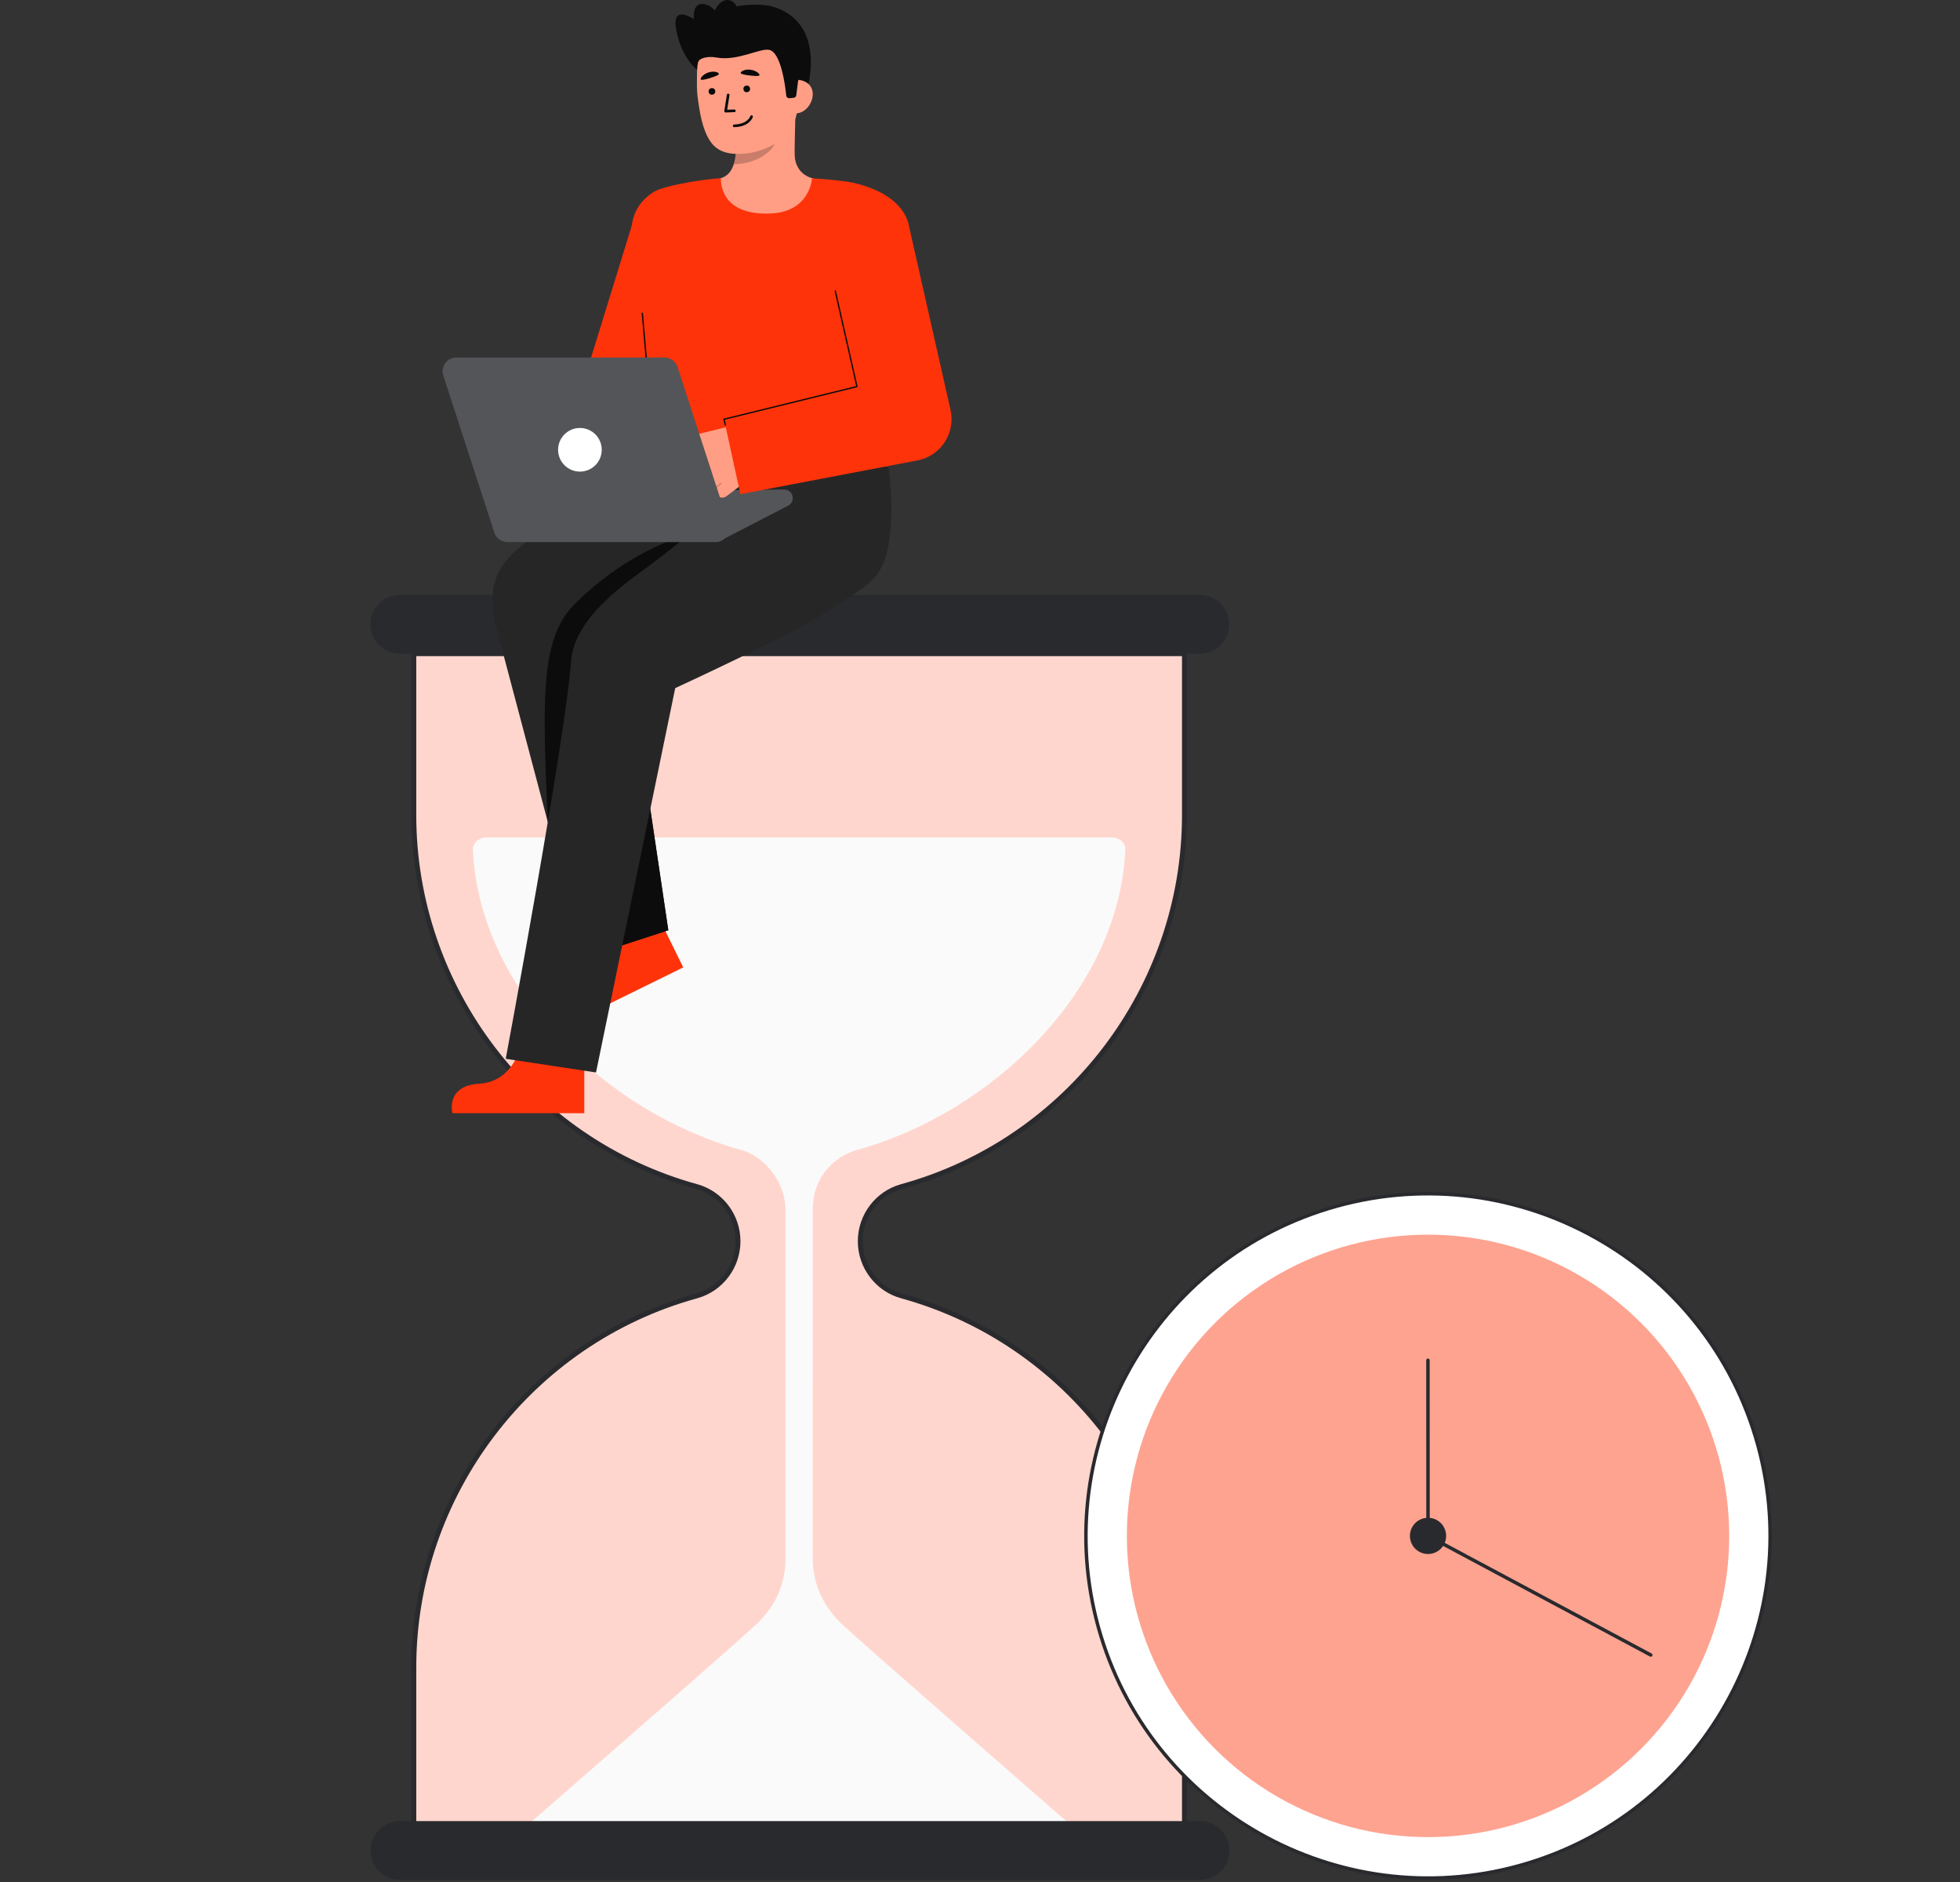
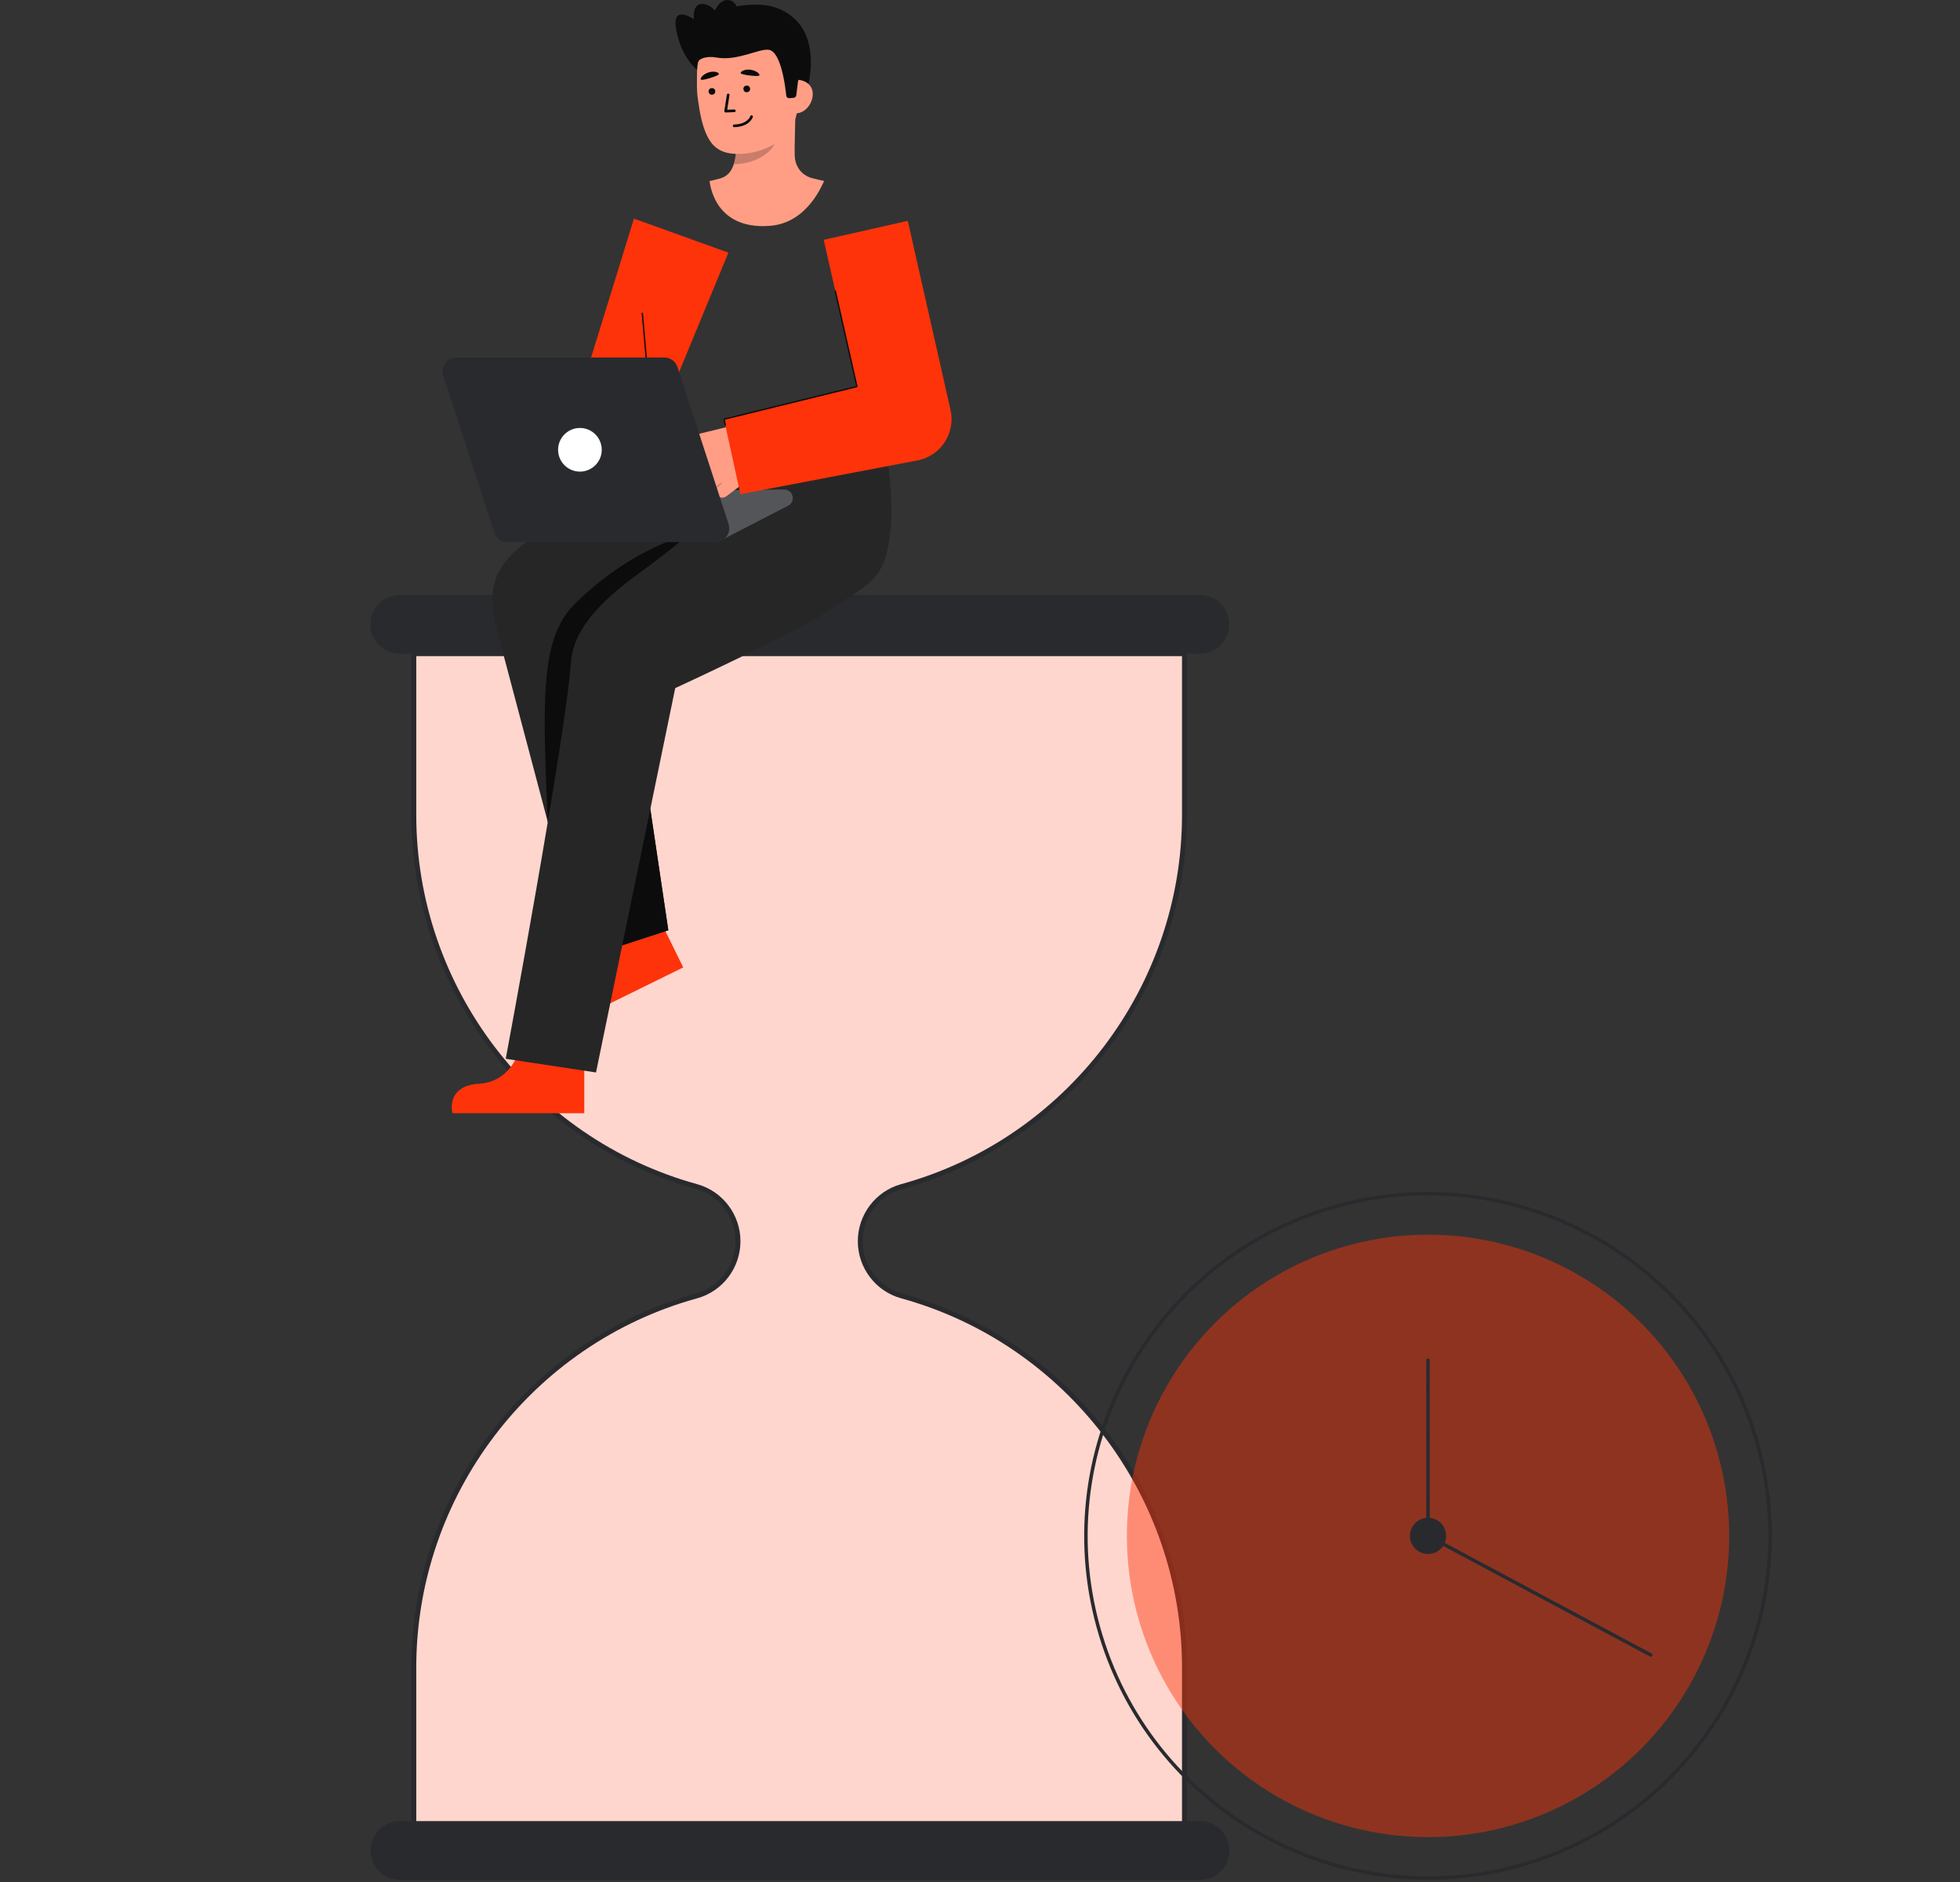
<svg xmlns="http://www.w3.org/2000/svg" id="Layer_2" data-name="Layer 2" viewBox="0 0 805.177 773.007" style="width: 100%; height: 100%;">
  <rect x="0" y="0" width="805.177" height="773.007" fill="#333333" stroke="none" />
  <g id="Layer_2-2" data-name="Layer 2">
    <g>
      <path d="m126.601,773.007c-84.328,0-145.523-81.195-121.228-161.947,13.739-45.667,41.035-90.225,92.942-117.251,142.043-73.957,129.531-53.678,196.489-177.956,66.958-124.278,248.424-153.76,343.511-66.218,134.489,123.818,44.022,222.457,129.13,307.565.887.887,1.761,1.778,2.624,2.674,76.895,79.847,19.032,213.132-91.821,213.132H126.601Z" fill="#292a2e" opacity=".03" />
      <g>
        <path d="m486.571,334.729v-66.242s-316.568,0-316.568,0v66.241c0,72.826,49.183,134.154,116.144,152.603,10.085,2.778,17.032,12.007,17.032,22.468,0,10.462-6.948,19.691-17.032,22.469-66.962,18.448-116.144,79.778-116.144,152.603v66.242s316.568,0,316.568,0v-66.242c0-72.823-49.183-134.154-116.144-152.603-10.085-2.778-17.033-12.006-17.033-22.469,0-10.461,6.948-19.689,17.033-22.468,66.961-18.448,116.144-79.777,116.144-152.602" fill="#FE330A" />
        <path d="m486.571,334.729v-66.242s-316.568,0-316.568,0v66.241c0,72.826,49.183,134.154,116.144,152.603,10.085,2.778,17.032,12.007,17.032,22.468,0,10.462-6.948,19.691-17.032,22.469-66.962,18.448-116.144,79.778-116.144,152.603v66.242s316.568,0,316.568,0v-66.242c0-72.823-49.183-134.154-116.144-152.603-10.085-2.778-17.033-12.006-17.033-22.469,0-10.461,6.948-19.689,17.033-22.468,66.961-18.448,116.144-79.777,116.144-152.602" fill="#fff" opacity=".8" />
        <path d="m487.571,752.112H169.004v-67.242c0-71.46,48.062-134.609,116.878-153.567,9.596-2.644,16.298-11.487,16.298-21.505s-6.702-18.86-16.298-21.503c-68.816-18.96-116.878-82.109-116.878-153.567v-67.241h318.567v67.242c0,71.458-48.062,134.607-116.878,153.565-9.597,2.644-16.299,11.487-16.299,21.504s6.702,18.861,16.299,21.505c68.816,18.959,116.878,82.109,116.878,153.567v67.242Zm-316.567-2h314.567v-65.242c0-70.561-47.458-132.917-115.409-151.639-10.461-2.882-17.768-12.518-17.768-23.433s7.307-20.55,17.768-23.432c67.951-18.721,115.409-81.076,115.409-151.638v-65.242H171.004v65.241c0,70.561,47.458,132.917,115.409,151.639,10.461,2.881,17.767,12.517,17.767,23.432s-7.306,20.551-17.767,23.433c-67.951,18.72-115.409,81.076-115.409,151.639v65.242Z" fill="#292a2e" />
        <path d="m504.962,256.429c0,3.331-1.352,6.342-3.534,8.53-2.12,2.114-5.033,3.454-8.253,3.521-.092.006-.178.006-.27.006H164.206c-.092,0-.178,0-.27-.006-6.533-.141-11.787-5.482-11.787-12.051,0-3.331,1.352-6.342,3.534-8.53,2.182-2.175,5.199-3.527,8.524-3.527h328.699c6.656,0,12.057,5.396,12.057,12.057Z" fill="#292a2e" />
-         <path d="m333.879,639.993l.002-143.171c0-15.614,11.637-22.675,17.712-24.355,56.014-15.414,108.125-65.66,110.686-123.378.137-3.095-2.583-5.134-5.681-5.134H199.972c-3.098.003-5.818,2.039-5.681,5.134,2.561,57.717,54.672,107.963,110.686,123.378,7.927,2.193,17.716,11.907,17.716,24.714l-.002,142.822c0,10.298-3.879,19.046-11.161,26.328-6.014,6.014-96.561,84.78-96.561,84.78h226.632s-91.385-79.666-96.417-84.697c-7.282-7.282-11.305-16.123-11.305-26.421Z" fill="#fafafa" />
        <path d="m505.047,760.017c0,3.331-1.352,6.342-3.534,8.53-2.12,2.114-5.033,3.454-8.253,3.521-.092.006-.178.006-.27.006H164.291c-.092,0-.178,0-.27-.006-6.533-.141-11.787-5.482-11.787-12.051,0-3.331,1.352-6.342,3.534-8.53,2.182-2.175,5.199-3.527,8.524-3.527h328.699c6.656,0,12.057,5.396,12.057,12.057Z" fill="#292a2e" />
      </g>
      <g>
-         <circle cx="586.641" cy="630.818" r="140.527" fill="#fff" />
        <path d="m627.635,765.979c-74.528,22.604-153.551-19.639-176.155-94.167-22.604-74.528,19.639-153.55,94.167-176.154,74.528-22.604,153.55,19.639,176.154,94.167,22.604,74.528-19.639,153.55-94.167,176.154Zm-81.573-268.956c-73.775,22.376-115.592,100.6-93.216,174.376,22.376,73.775,100.601,115.592,174.376,93.216,73.775-22.376,115.592-100.6,93.216-174.376s-100.6-115.592-174.375-93.216Z" fill="#292a2e" />
        <circle cx="586.641" cy="630.818" r="123.722" fill="#FE330A" opacity=".45" />
        <circle cx="586.641" cy="630.818" r="7.439" fill="#292a2e" />
        <path d="m678.348,680.424c-.175.053-.369.039-.543-.054l-91.5-48.924c-.232-.124-.377-.366-.377-.629l-.031-72.134c0-.393.319-.712.713-.713.394,0,.713.319.713.713l.031,71.707,91.123,48.723c.347.186.478.618.293.965-.093.174-.247.293-.422.346Z" fill="#292a2e" />
      </g>
      <g>
        <g>
          <path d="m214.06,429.098s-2.92,15.139-17.095,15.982c-14.174.844-11.101,12.135-11.101,12.135h54.166v-27.062s-25.971-1.056-25.971-1.056Z" fill="#FE330A" />
          <path d="m244.964,383.565s4.062,14.873-8.284,21.887c-12.346,7.014-4.604,15.789-4.604,15.789l48.603-23.91-11.946-24.283-23.77,10.516Z" fill="#FE330A" />
          <path d="m239.822,393.395l-36.623-138.18c-2.779-15.265,1.404-21.882,7.849-28.31,11.322-11.293,58.236-35.329,58.236-35.329l56.282-.154c14.923,0,29.595,14.716,29.595,29.639,0,14.923-15.171,27.579-30.095,27.579l-69.307,6.916,18.787,126.523-34.723,11.316Z" fill="#262626" />
          <polygon points="274.545 382.08 267.149 332.269 229.679 355.127 239.822 393.395 274.545 382.08" fill="#0c0c0c" />
          <path d="m283.039,219.538s-23.659,5.273-47.092,28.705c-14.207,14.207-13.042,39.917-10.911,89.365l23.273-34.375,25.526-46.038,9.204-37.657Z" fill="#0c0c0c" />
          <path d="m364.958,191.406l-38.222-.18-.015.503h-11.574s-28.99,26.678-52.332,43.488c-16.978,12.227-27.335,23.885-28.231,36.59-2.185,30.971-26.825,163.059-26.825,163.059l37.083,5.615,32.541-157.856s50.887-23.458,62.657-31.622c11.083-7.687,18.912-10.659,22.579-19.048,6.334-14.489,2.338-40.55,2.338-40.55Z" fill="#262626" />
        </g>
        <path d="m322.077,201.034l-62.007.821,34.783,20.774,28.943-14.946c3.261-1.75,1.982-6.699-1.718-6.65Z" fill="#292a2e" />
        <path d="m322.077,201.034l-62.007.821,34.783,20.774,28.943-14.946c3.261-1.75,1.982-6.699-1.718-6.65Z" fill="#fff" opacity=".2" />
        <path d="m260.425,89.794l-17.537,56.828-35.129,45.994,20.521,23.557,41.793-46.647c1.849-1.463,3.412-3.441,4.377-5.775l.651-1.576,24.138-58.405-38.814-13.975Z" fill="#FE330A" />
        <g>
          <g>
            <path id="sk" d="m291.485,74.38c.11-.014,1.325,20.147,24.746,18.389,16.215-1.215,21.996-18.418,22.368-18.418-1.748-.372-3.909-.935-4.767-1.129-2.853-.643-6.414-2.997-7.237-7.955-.474-2.858.33-17.478.083-20.369l-24.889,5.555c.348,6.107,2.782,20.264-5.749,22.769-1.42.414-2.949.795-4.554,1.158Z" fill="#ff9e85" />
            <path id="sh" d="m301.439,67.437c.353-1.125.562-2.104.749-3.863.333-3.146.156-6.038-.163-8.985,5.028-.669,9.855-2.784,13.756-6.027.462,1.707,3.004,9.165,2.3,10.787-1.33,3.066-7.581,8.087-16.642,8.087Z" fill="#0c0c0c" opacity=".22" />
            <g>
              <path d="m286.639,28.945s-7.142-5.308-8.994-17.634c-1.434-9.544,7.425-3.42,7.425-3.42,0,0-.966-6.882,4.057-6.236,5.022.646,7.889,7.862,7.889,7.862" fill="#0c0c0c" />
              <path d="m315.076,2.267s24.924,2.484,16.174,36.297l-2.203.164-4.471.333" fill="#0c0c0c" />
              <path d="m306.157,63.063c9.812-.954,21.518-7.246,21.588-20.576l.063-12.028c.07-13.33-6.875-24.172-19.425-24.238h0c-12.551-.066-21.988,10.691-22.058,24.021l-.028,5.325c-.006,1.096.099,3.064.44,5.462.679,4.785,1.732,12.06,5.02,16.962,3.104,4.628,8.132,5.682,14.401,5.072Z" fill="#ff9e85" />
              <g>
                <g>
                  <circle id="e1_eye" cx="292.471" cy="37.542" r="1.368" transform="translate(-2.362 42.243) rotate(-8.228)" fill="#0a0a0a" />
                  <g id="e1_n">
                    <path d="m301.752,46.049c.274-.04.479-.281.468-.563-.012-.302-.266-.537-.569-.525l-2.913.115.937-5.987c.046-.299-.158-.579-.457-.625-.298-.047-.578.157-.625.456l-1.04,6.644c-.025.162.023.326.132.449s.267.189.43.183l3.578-.141c.019,0,.039-.003.057-.005Z" fill="#0a0a0a" />
                  </g>
                  <g id="e1_m">
                    <path d="m303.276,52.093c4.911-.71,5.943-3.889,5.989-4.038.088-.289-.074-.595-.363-.684-.287-.089-.592.073-.683.36-.043.135-1.121,3.266-6.619,3.402-.309.006-.542.259-.534.561.008.302.259.541.561.534.593-.015,1.142-.062,1.649-.135Z" fill="#0a0a0a" />
                  </g>
                  <path id="e1_eb" d="m304.255,29.922c-.072.422,1.484.814,3.628,1.068s4.071.383,4.137-.146c.084-.668-1.673-1.96-3.817-2.214s-3.835.628-3.948,1.292Z" fill="#0a0a0a" />
                  <circle id="e1_eye-2" data-name="e1_eye" cx="306.769" cy="36.512" r="1.369" transform="translate(-2.068 44.279) rotate(-8.228)" fill="#0a0a0a" />
                </g>
                <path id="e1_eb-2" data-name="e1_eb" d="m287.845,32.584c.106.415,1.686.142,3.749-.496s3.876-1.301,3.722-1.812c-.194-.645-2.111-1.191-4.174-.553s-3.464,2.208-3.298,2.861Z" fill="#0a0a0a" />
              </g>
              <path d="m326.944,46.545c3.814.02,6.927-4.044,6.947-7.858.02-3.814-3.061-5.934-6.875-5.954l-1.979,2.545-1.373,11.249,3.279.017Z" fill="#ff9e85" />
              <path d="m324.266,40.332c-.636.062-1.202-.398-1.267-1.034-.419-4.104-2.181-17.872-7.05-18.825-3.815-.747-13.01,4.724-21.578,3.157-3.748-.686-7.294.267-7.643,2.038-.138.701-2.545-9.341,3.259-17.019,4.621-6.113,19.88-7.944,26.842-6.003,19.279,5.375,10.98,30.912,10.98,30.912l-.695,5.586c-.067.539-.499.96-1.04,1.013l-1.809.176Z" fill="#0c0c0c" />
              <ellipse cx="298.098" cy="7.606" rx="7.686" ry="5.222" transform="translate(231.858 298.351) rotate(-78.627)" fill="#0c0c0c" />
            </g>
          </g>
-           <path d="m262.639,118.527c.734,8.624,5.939,62.426,6.644,73.048h95.633c.549-9.58,3.017-51.473,5.1-70.207,1.989-17.877,4.777-26.013,2.486-31.568-4.04-9.798-16.902-14.174-25.611-15.353-5.318-.72-13.317-1.236-13.317-1.236,0,0-.677,13.7-16.826,14.463-21.983,1.037-20.515-14.463-20.624-14.463-3.561,0-22.947,2.59-27.794,5.749-6.846,4.462-8.87,10.543-8.95,16.13-.092,6.433,2.423,13.656,3.257,23.437Z" fill="#FE330A" />
          <path d="m267.488,170.375c-.139,0-.259-.107-.271-.249l-3.623-41.44c-.013-.15.098-.282.247-.295.153-.017.282.098.295.248l3.623,41.44c.013.15-.098.282-.247.295-.009,0-.016.001-.024.001Z" fill="#0c0c0c" />
          <g id="b_4_ha">
            <path d="m274.422,194.445l13.131-10.654-2.21.625c-1.484.356-3.08-.437-3.513-1.9-.462-1.561.482-3.169,2.044-3.544l27.586-6.71,2.373,8.787c1.508,5.583-.522,11.523-5.132,15.014l-10.222,7.713c-1.086.823-2.639.842-3.651-.069-.978-.881-1.177-2.202-.701-3.266-.042-.015-.084-.035-.115-.072-.059-.069-.072-.16-.049-.242l-1.883,1.426c-1.216.921-2.997.836-3.98-.331-.906-1.075-.865-2.603-.011-3.624-.031-.004-.056-.015-.084-.029l-.774.586c-1.086.823-2.639.842-3.651-.07-1.185-1.067-1.231-2.78-.312-3.899-.011-.016-.021-.033-.028-.051l-5.468,4.437c-1.14.925-2.814.751-3.739-.39-.925-1.14-.751-2.814.389-3.739Z" fill="#ff9e85" />
            <path id="b_4_ha_sh" d="m283.574,194.294c.028-.01.055-.025.08-.046l5.261-4.371c.112-.093.128-.26.034-.373-.093-.112-.26-.127-.373-.034l-5.261,4.371c-.112.093-.128.26-.034.373.073.088.191.117.293.08Z" fill="#0a0a0a" opacity=".2" />
            <path id="b_4_ha_sh-2" data-name="b_4_ha_sh" d="m288.211,197.595c.028-.01.054-.025.078-.044l4.162-3.403c.113-.093.13-.259.038-.372-.093-.113-.259-.131-.372-.038l-4.162,3.403c-.113.093-.13.259-.038.372.073.089.192.118.294.082Z" fill="#0a0a0a" opacity=".2" />
            <path id="b_4_ha_sh-3" data-name="b_4_ha_sh" d="m294.303,200.448c.029-.011.058-.027.083-.048l1.928-1.653c.111-.095.124-.262.029-.373-.095-.112-.262-.125-.373-.029l-1.928,1.653c-.111.095-.124.262-.029.373.074.086.19.113.291.077Z" fill="#0a0a0a" opacity=".2" />
          </g>
          <path d="m390.479,168.351l-.101-.447-17.454-77.205-34.533,7.807,13.624,60.263-54.578,13.413,6.717,30.796,72.73-13.874c.166-.032.405-.082.571-.119,9.294-2.101,15.125-11.339,13.024-20.633Z" fill="#FE330A" />
          <path d="m297.171,172.238c-.03-.144.059-.286.202-.32l54.333-13.343-8.835-39.019c-.034-.147.059-.293.205-.326.147-.034.293.059.326.206l8.894,39.28c.033.145-.056.289-.201.324l-54.337,13.344s.364,1.588.467,2.121c.034.175-.136.266-.197.281-.066.016-.274.037-.329-.22-.125-.583-.528-2.328-.528-2.328Z" fill="#0c0c0c" />
          <g>
            <path d="m299.301,215.241l-20.984-64.503c-.756-2.325-2.924-3.899-5.369-3.899h-85.489c-3.836,0-6.556,3.744-5.369,7.392l20.984,64.503c.756,2.325,2.924,3.899,5.369,3.899h85.489c3.836,0,6.556-3.744,5.369-7.392Z" fill="#292a2e" />
-             <path d="m299.301,215.241l-20.984-64.503c-.756-2.325-2.924-3.899-5.369-3.899h-85.489c-3.836,0-6.556,3.744-5.369,7.392l20.984,64.503c.756,2.325,2.924,3.899,5.369,3.899h85.489c3.836,0,6.556-3.744,5.369-7.392Z" fill="#fff" opacity=".2" />
            <circle cx="238.233" cy="184.736" r="8.966" fill="#fff" />
          </g>
        </g>
      </g>
    </g>
  </g>
</svg>